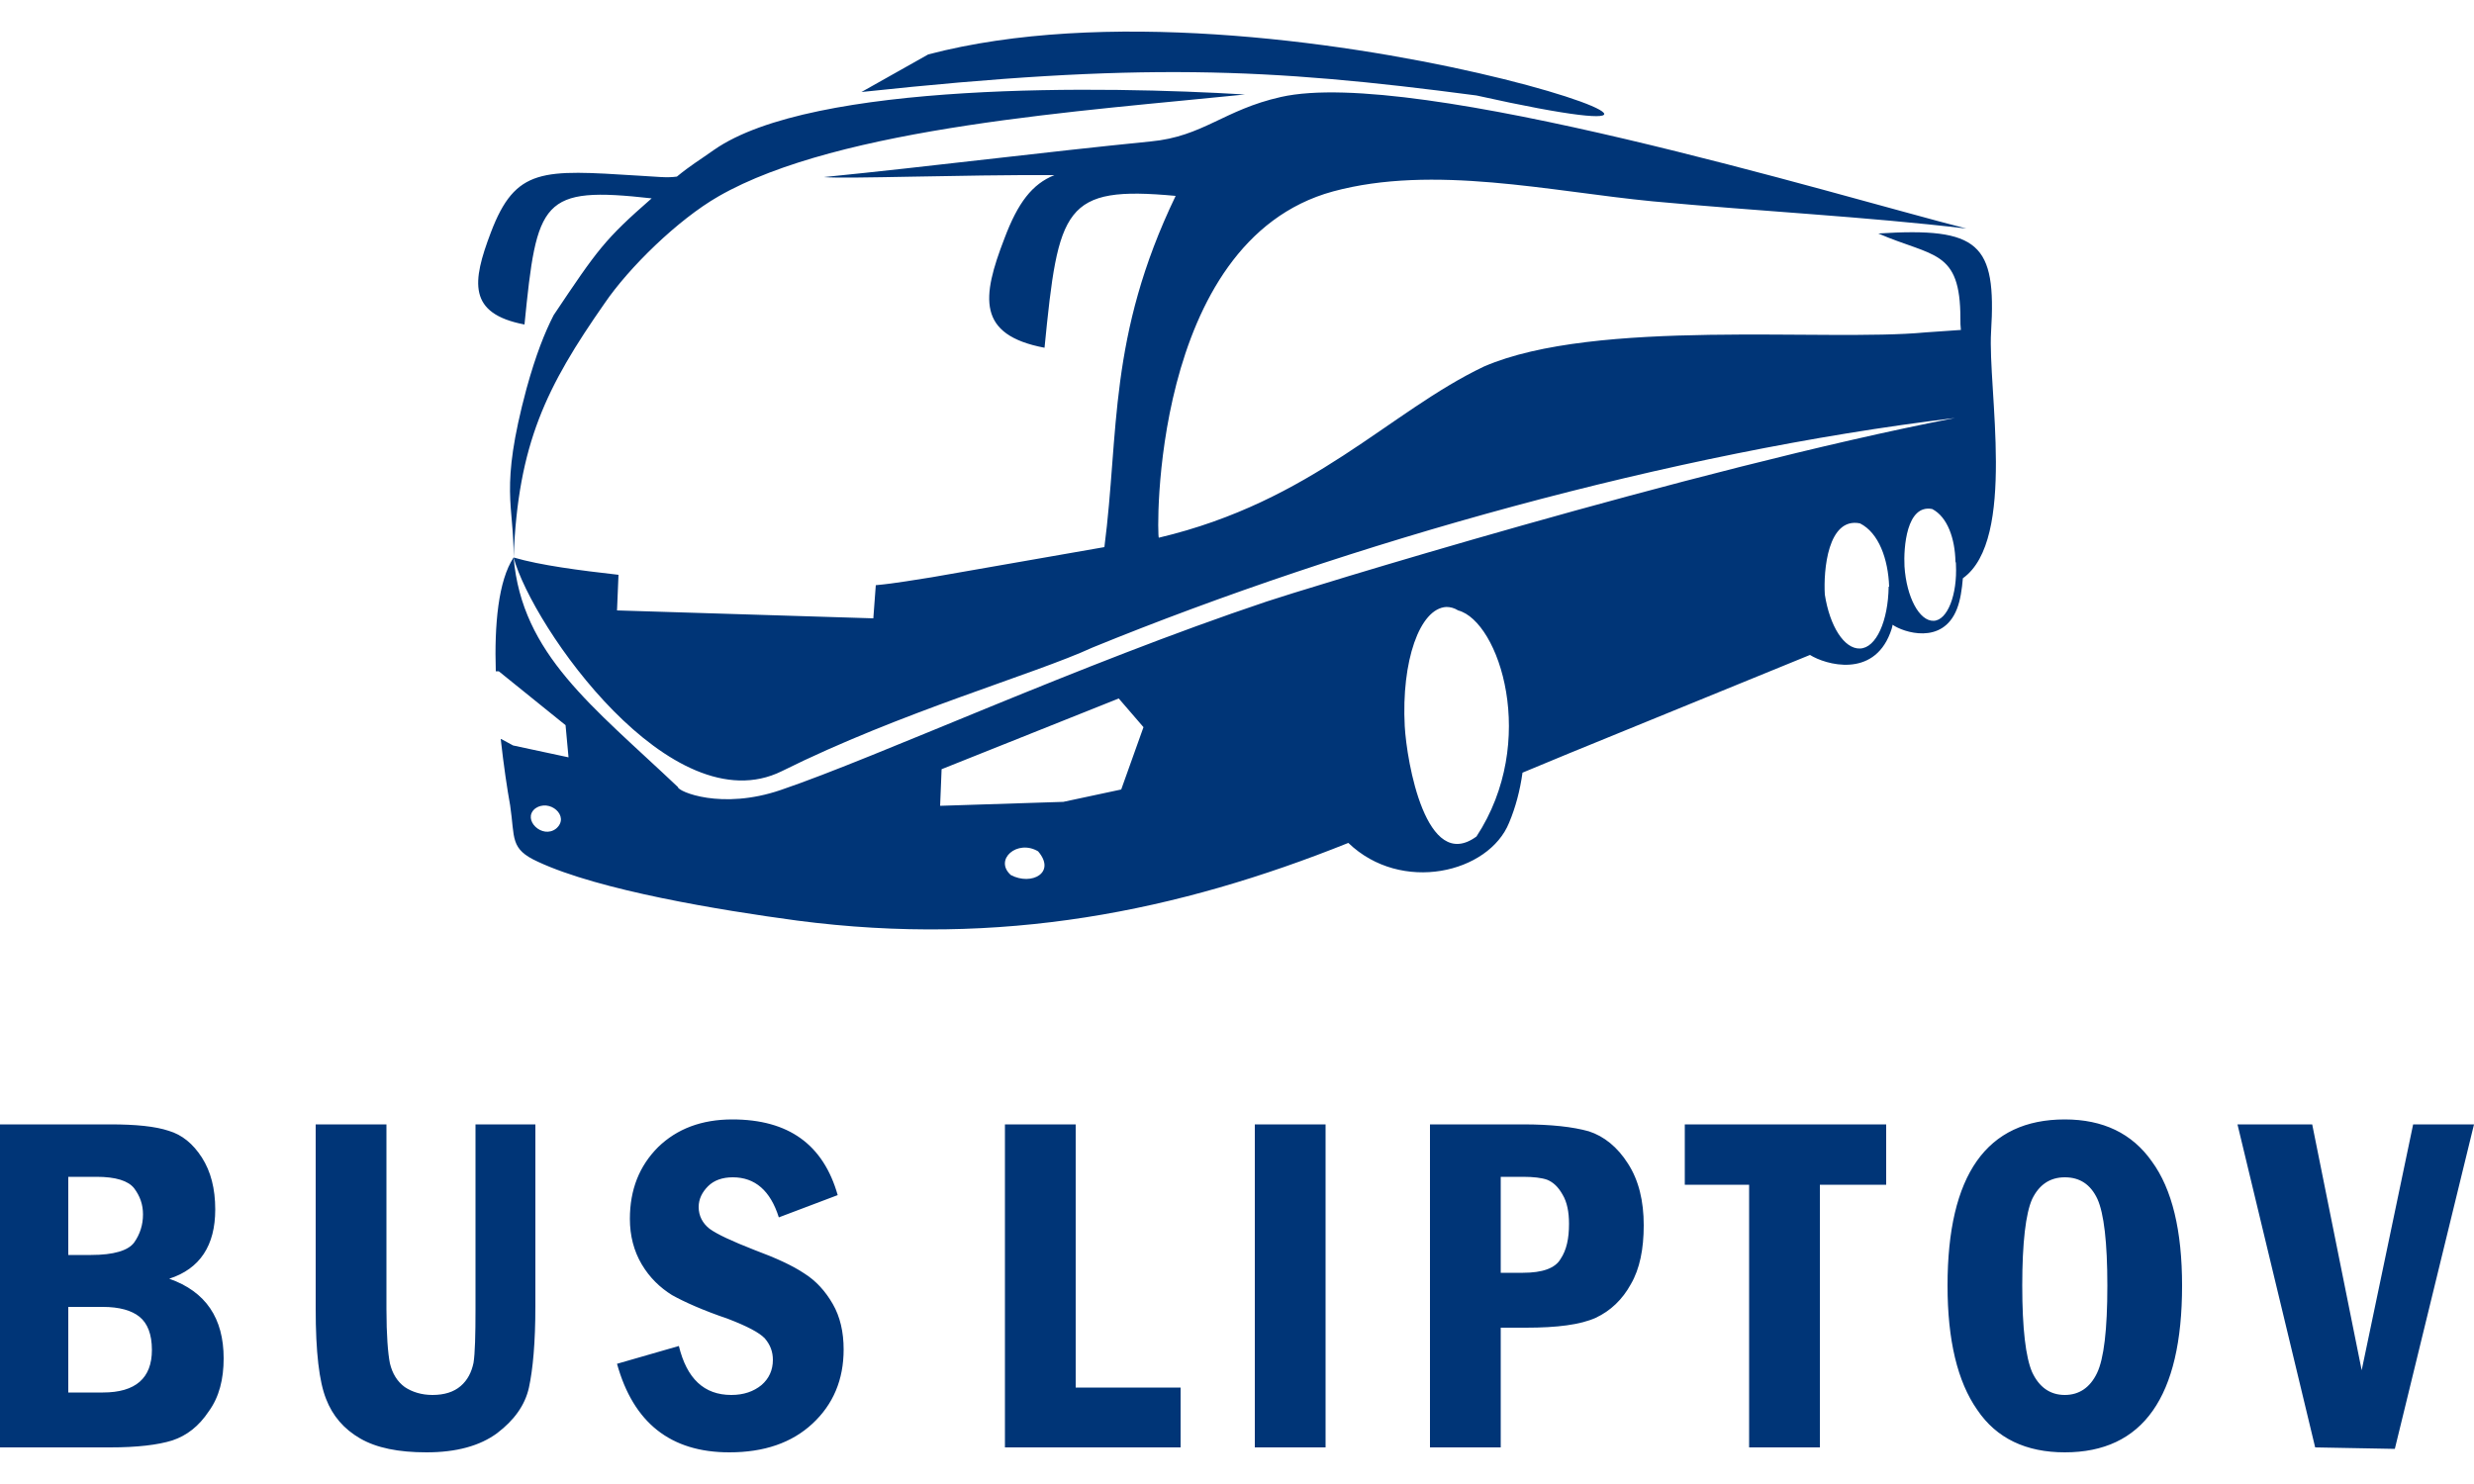
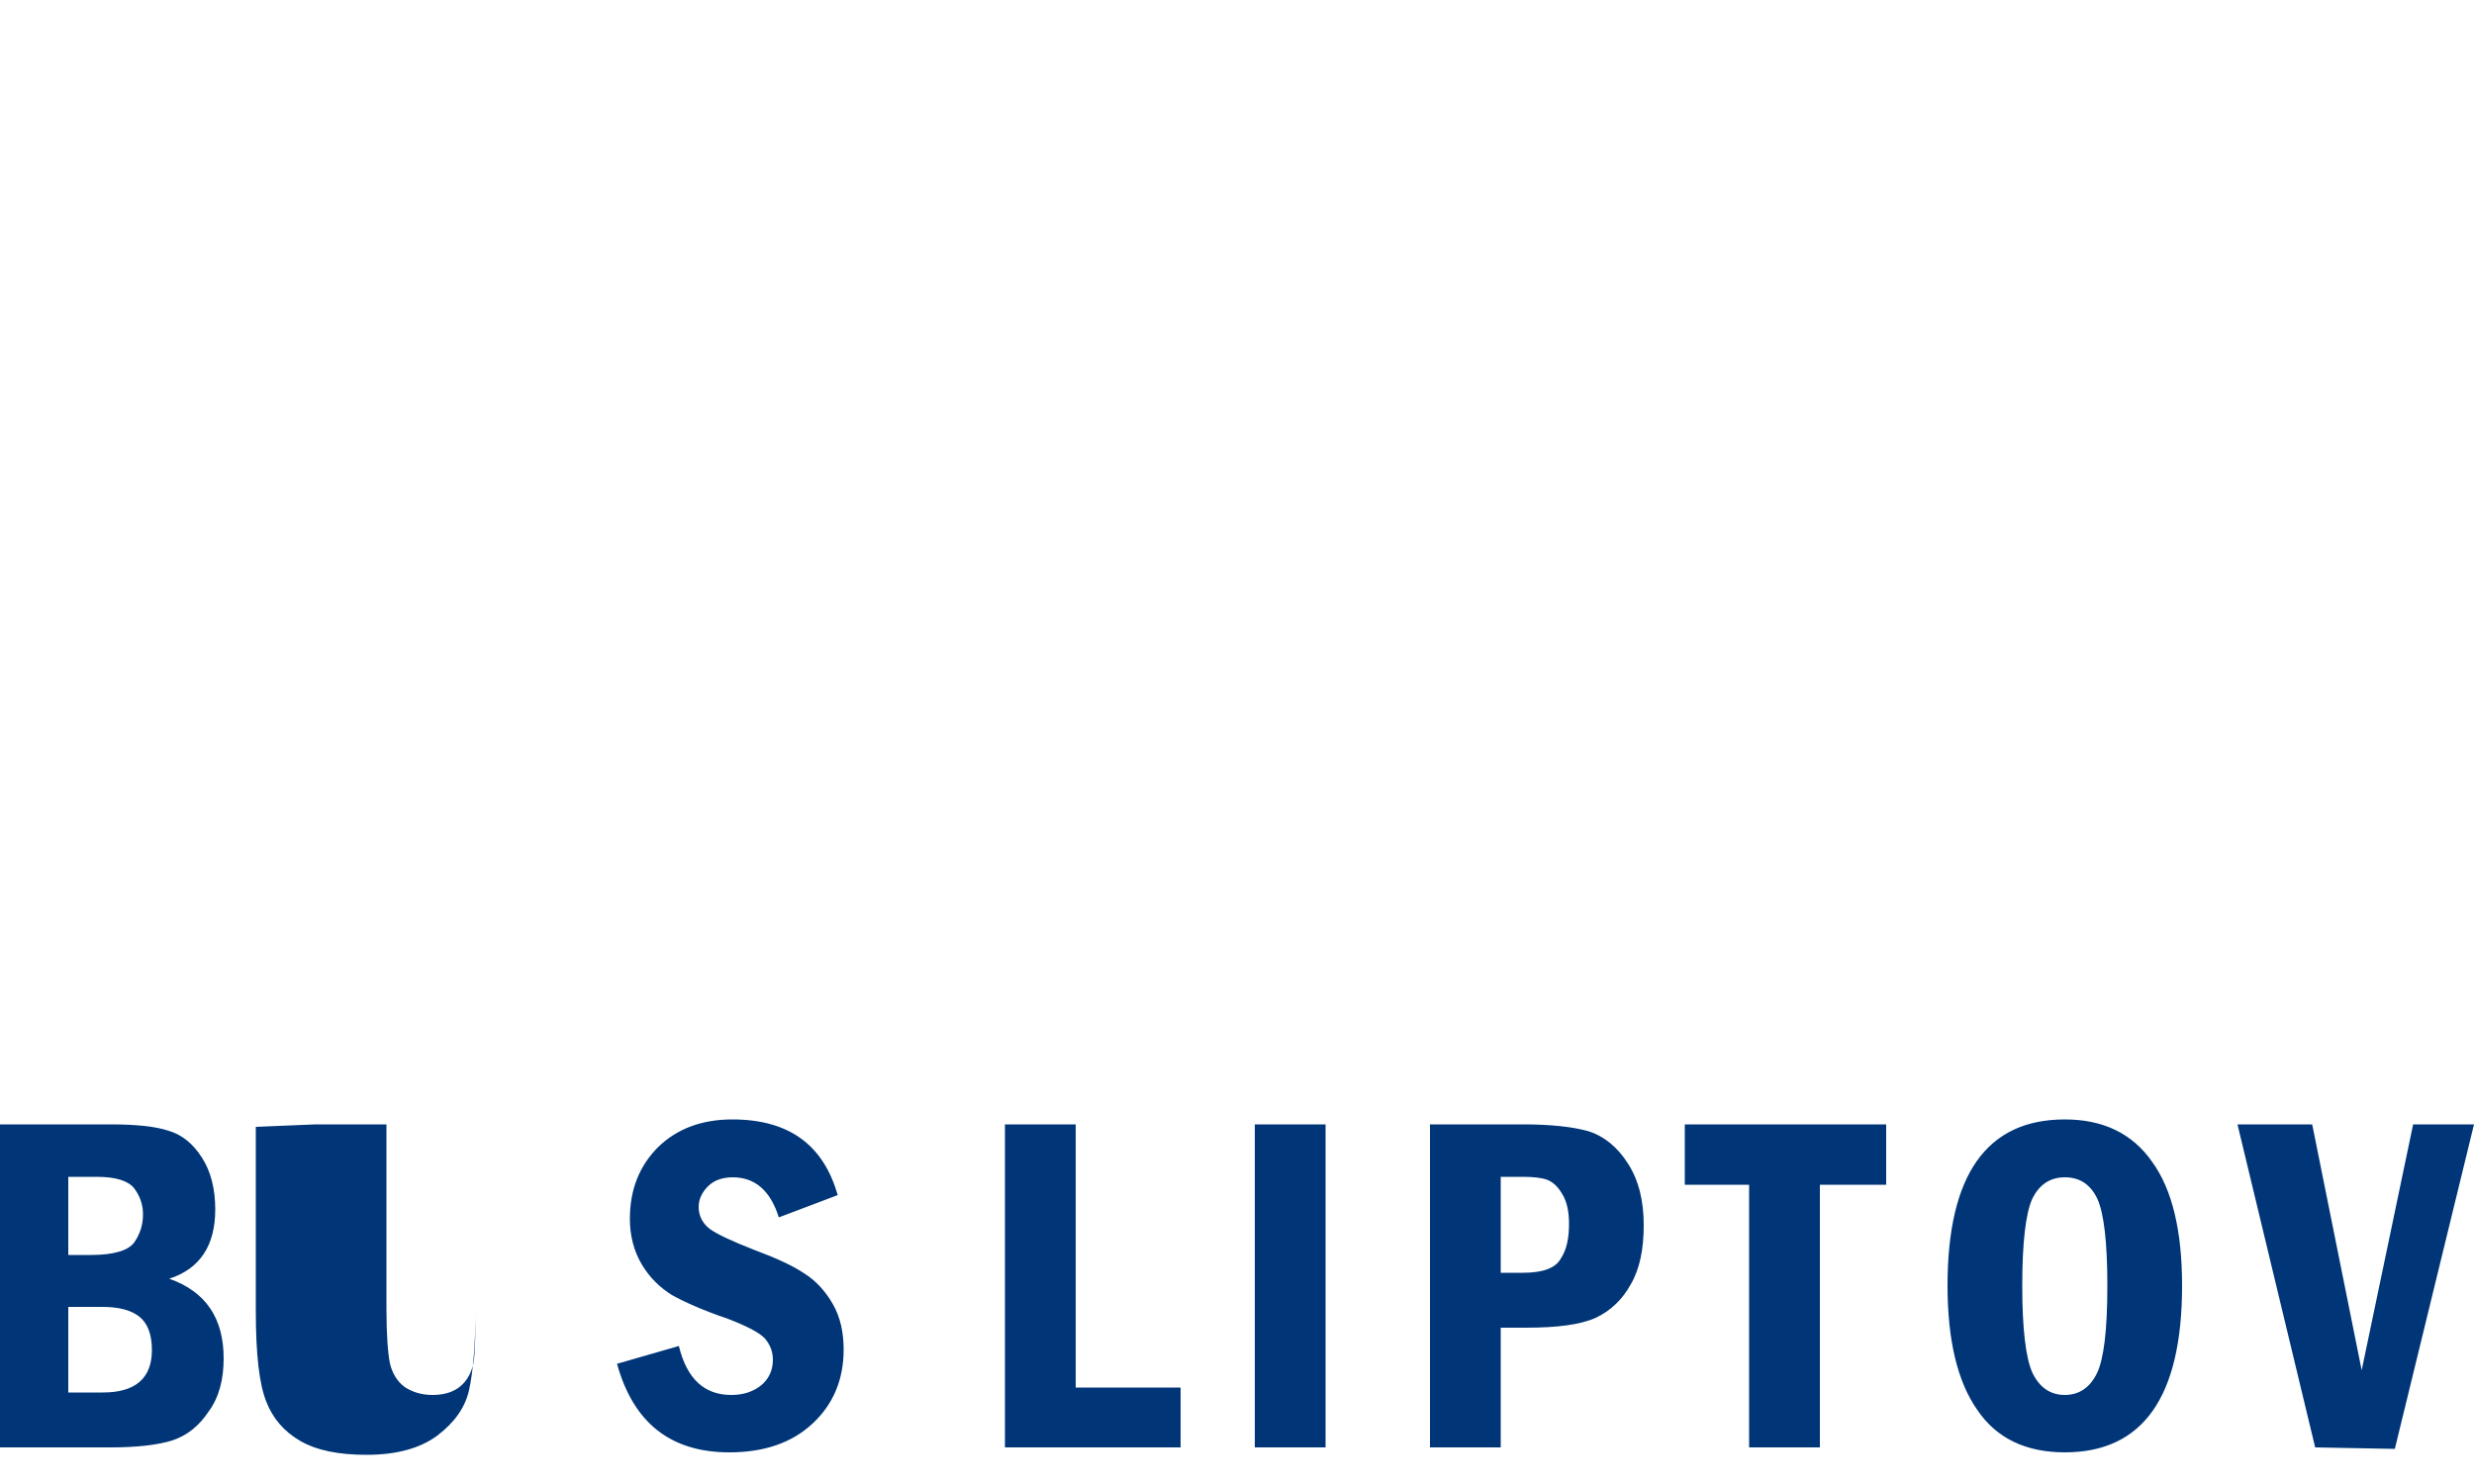
<svg xmlns="http://www.w3.org/2000/svg" xml:space="preserve" width="50mm" height="30mm" version="1.1" style="shape-rendering:geometricPrecision; text-rendering:geometricPrecision; image-rendering:optimizeQuality; fill-rule:evenodd; clip-rule:evenodd" viewBox="0 0 5000 3000">
  <defs>
    <style type="text/css">
  </style>
  </defs>
  <g id="Layer_x0020_1">
    <g id="_637158800">
-       <path class="fil0" d="M0 2273l223 0c52,0 91,4 118,13 27,8 49,26 67,54 18,28 27,63 27,105 0,73 -31,120 -93,140 74,26 110,80 110,161 0,42 -9,78 -30,107 -20,30 -44,49 -74,59 -29,9 -71,14 -125,14l-223 0 0 -653zm138 264l46 0c46,0 75,-9 87,-25 12,-17 18,-36 18,-57 0,-20 -6,-37 -18,-53 -12,-15 -37,-23 -76,-23l-57 0 0 158zm0 278l70 0c66,0 99,-29 99,-86 0,-32 -9,-54 -25,-67 -16,-13 -41,-20 -74,-20l-70 0 0 173zm500 -542l143 0 0 373c0,53 3,90 7,110 5,21 15,37 30,48 15,10 34,16 56,16 24,0 43,-6 57,-18 14,-12 22,-28 26,-47 3,-19 4,-56 4,-109l0 -373 121 0 0 368c0,73 -5,127 -13,164 -8,36 -30,66 -64,92 -35,26 -83,39 -143,39 -57,0 -101,-9 -134,-28 -33,-19 -56,-46 -69,-80 -14,-35 -21,-95 -21,-182l0 -373zm1055 143l-119 45c-17,-54 -48,-81 -93,-81 -21,0 -38,6 -50,18 -12,12 -19,26 -19,42 0,18 8,33 22,44 15,11 45,25 91,43 43,16 76,31 100,47 24,15 43,36 58,62 15,26 22,57 22,92 0,61 -21,111 -63,150 -42,39 -98,58 -168,58 -119,0 -194,-60 -227,-179l125 -36c16,66 51,99 106,99 25,0 45,-7 61,-20 15,-13 23,-30 23,-51 0,-16 -5,-30 -16,-43 -11,-12 -36,-25 -75,-40 -50,-17 -88,-34 -113,-48 -24,-15 -45,-35 -61,-62 -16,-27 -24,-58 -24,-92 0,-59 19,-107 57,-145 38,-37 88,-56 150,-56 114,0 184,51 213,153zm338 -143l143 0 0 532 212 0 0 121 -355 0 0 -653zm505 0l143 0 0 653 -143 0 0 -653zm354 0l188 0c57,0 101,5 133,14 31,10 58,32 79,65 22,34 32,76 32,125 0,48 -8,88 -26,119 -17,31 -41,54 -71,68 -31,14 -78,20 -141,20l-51 0 0 242 -143 0 0 -653zm143 106l0 194 45 0c39,0 65,-9 76,-28 12,-18 17,-41 17,-71 0,-24 -4,-44 -13,-59 -9,-16 -19,-25 -31,-30 -11,-4 -28,-6 -49,-6l-45 0zm372 -106l407 0 0 122 -134 0 0 531 -143 0 0 -531 -130 0 0 -122zm1005 326c0,225 -79,337 -237,337 -78,0 -138,-28 -177,-86 -40,-57 -60,-141 -60,-251 0,-224 79,-336 237,-336 77,0 136,28 176,85 41,56 61,140 61,251zm-151 0c0,-88 -7,-146 -20,-175 -14,-30 -36,-44 -66,-44 -30,0 -52,15 -66,44 -13,29 -20,88 -20,175 0,87 7,145 20,175 14,30 36,46 66,46 29,0 51,-15 65,-44 14,-29 21,-88 21,-177zm263 -326l151 0 100 497 104 -497 123 0 -160 656 -161 -3 -157 -653z" fill="#003577" />
+       <path class="fil0" d="M0 2273l223 0c52,0 91,4 118,13 27,8 49,26 67,54 18,28 27,63 27,105 0,73 -31,120 -93,140 74,26 110,80 110,161 0,42 -9,78 -30,107 -20,30 -44,49 -74,59 -29,9 -71,14 -125,14l-223 0 0 -653zm138 264l46 0c46,0 75,-9 87,-25 12,-17 18,-36 18,-57 0,-20 -6,-37 -18,-53 -12,-15 -37,-23 -76,-23l-57 0 0 158zm0 278l70 0c66,0 99,-29 99,-86 0,-32 -9,-54 -25,-67 -16,-13 -41,-20 -74,-20l-70 0 0 173zm500 -542l143 0 0 373c0,53 3,90 7,110 5,21 15,37 30,48 15,10 34,16 56,16 24,0 43,-6 57,-18 14,-12 22,-28 26,-47 3,-19 4,-56 4,-109c0,73 -5,127 -13,164 -8,36 -30,66 -64,92 -35,26 -83,39 -143,39 -57,0 -101,-9 -134,-28 -33,-19 -56,-46 -69,-80 -14,-35 -21,-95 -21,-182l0 -373zm1055 143l-119 45c-17,-54 -48,-81 -93,-81 -21,0 -38,6 -50,18 -12,12 -19,26 -19,42 0,18 8,33 22,44 15,11 45,25 91,43 43,16 76,31 100,47 24,15 43,36 58,62 15,26 22,57 22,92 0,61 -21,111 -63,150 -42,39 -98,58 -168,58 -119,0 -194,-60 -227,-179l125 -36c16,66 51,99 106,99 25,0 45,-7 61,-20 15,-13 23,-30 23,-51 0,-16 -5,-30 -16,-43 -11,-12 -36,-25 -75,-40 -50,-17 -88,-34 -113,-48 -24,-15 -45,-35 -61,-62 -16,-27 -24,-58 -24,-92 0,-59 19,-107 57,-145 38,-37 88,-56 150,-56 114,0 184,51 213,153zm338 -143l143 0 0 532 212 0 0 121 -355 0 0 -653zm505 0l143 0 0 653 -143 0 0 -653zm354 0l188 0c57,0 101,5 133,14 31,10 58,32 79,65 22,34 32,76 32,125 0,48 -8,88 -26,119 -17,31 -41,54 -71,68 -31,14 -78,20 -141,20l-51 0 0 242 -143 0 0 -653zm143 106l0 194 45 0c39,0 65,-9 76,-28 12,-18 17,-41 17,-71 0,-24 -4,-44 -13,-59 -9,-16 -19,-25 -31,-30 -11,-4 -28,-6 -49,-6l-45 0zm372 -106l407 0 0 122 -134 0 0 531 -143 0 0 -531 -130 0 0 -122zm1005 326c0,225 -79,337 -237,337 -78,0 -138,-28 -177,-86 -40,-57 -60,-141 -60,-251 0,-224 79,-336 237,-336 77,0 136,28 176,85 41,56 61,140 61,251zm-151 0c0,-88 -7,-146 -20,-175 -14,-30 -36,-44 -66,-44 -30,0 -52,15 -66,44 -13,29 -20,88 -20,175 0,87 7,145 20,175 14,30 36,46 66,46 29,0 51,-15 65,-44 14,-29 21,-88 21,-177zm263 -326l151 0 100 497 104 -497 123 0 -160 656 -161 -3 -157 -653z" fill="#003577" />
      <g>
-         <path class="fil1" d="M1002 1357c-3,-94 5,-183 36,-230 1,-107 -29,-136 26,-341 19,-69 37,-114 55,-149 89,-133 103,-153 198,-236 -223,-25 -232,3 -257,255 -115,-22 -106,-86 -68,-186 50,-132 105,-127 297,-115 38,2 58,5 79,2 28,-23 44,-32 75,-54 199,-139 793,-129 1073,-112 -321,33 -819,65 -1064,206 -82,47 -181,144 -230,216 -118,169 -175,284 -184,514 55,16 133,26 212,35l-3 72 518 16 5 -67c43,-4 79,-11 113,-16l349 -61c30,-232 7,-425 144,-710 -226,-21 -237,23 -265,307 -137,-26 -127,-102 -81,-221 27,-72 56,-110 101,-128 -189,-1 -420,8 -466,4 220,-22 439,-50 660,-72 107,-10 148,-64 264,-90 271,-61 1122,199 1385,266 -203,-24 -420,-35 -634,-55 -207,-20 -443,-75 -646,-20 -370,101 -356,701 -352,700 312,-74 464,-254 657,-346 226,-98 692,-50 892,-69l0 0 72 -5c-1,-8 -1,-15 -1,-23 0,-140 -55,-124 -166,-172 204,-13 239,20 228,199 -7,114 52,420 -57,498 -2,23 -5,44 -12,62 -29,74 -109,47 -130,32 -1,6 -3,12 -5,17 -35,91 -130,64 -162,44l-487 199 -94 39 0 0c-5,36 -14,70 -27,101 -41,102 -218,144 -325,41 -344,138 -701,211 -1114,157 -156,-21 -400,-61 -524,-119 -57,-26 -46,-47 -56,-114 -6,-33 -13,-80 -19,-134l1 0 24 13 112 24 -6 -65 -135 -109 -6 0zm1982 -1164c-424,-56 -682,-67 -1243,-7l135 -76c703,-185 1893,258 1108,83zm-1946 934l0 0 0 0 0 0 0 0 0 0 0 0zm0 0c17,196 159,300 332,464 0,9 88,47 208,6 197,-67 603,-254 982,-381 56,-19 859,-268 1391,-371 -573,69 -1224,252 -1743,464 -117,54 -387,130 -628,250 -223,110 -504,-292 -542,-432l0 0zm2780 59c-2,-56 -21,-109 -59,-128 -65,-13 -74,95 -71,144 10,64 39,110 71,109 33,-1 57,-56 58,-125l1 0zm-737 270l1 1 0 0 -1 -1zm-820 -44l50 58 -45 126 -117 25 -249 8 3 -74 358 -143zm-163 309c-42,-25 -90,17 -55,48 42,22 92,-5 55,-48zm-974 -46c29,-25 -14,-62 -43,-40 -26,22 15,62 43,40zm1860 16c126,-192 46,-435 -37,-457 -8,-5 -16,-7 -24,-7 -54,3 -91,110 -84,241 4,72 43,298 145,223zm968 -556c-1,-46 -16,-90 -47,-106 -52,-10 -58,78 -56,116 4,62 30,111 59,110 28,-1 48,-53 45,-114 0,-2 0,-4 -1,-6z" fill="#003577" />
-       </g>
+         </g>
    </g>
  </g>
</svg>